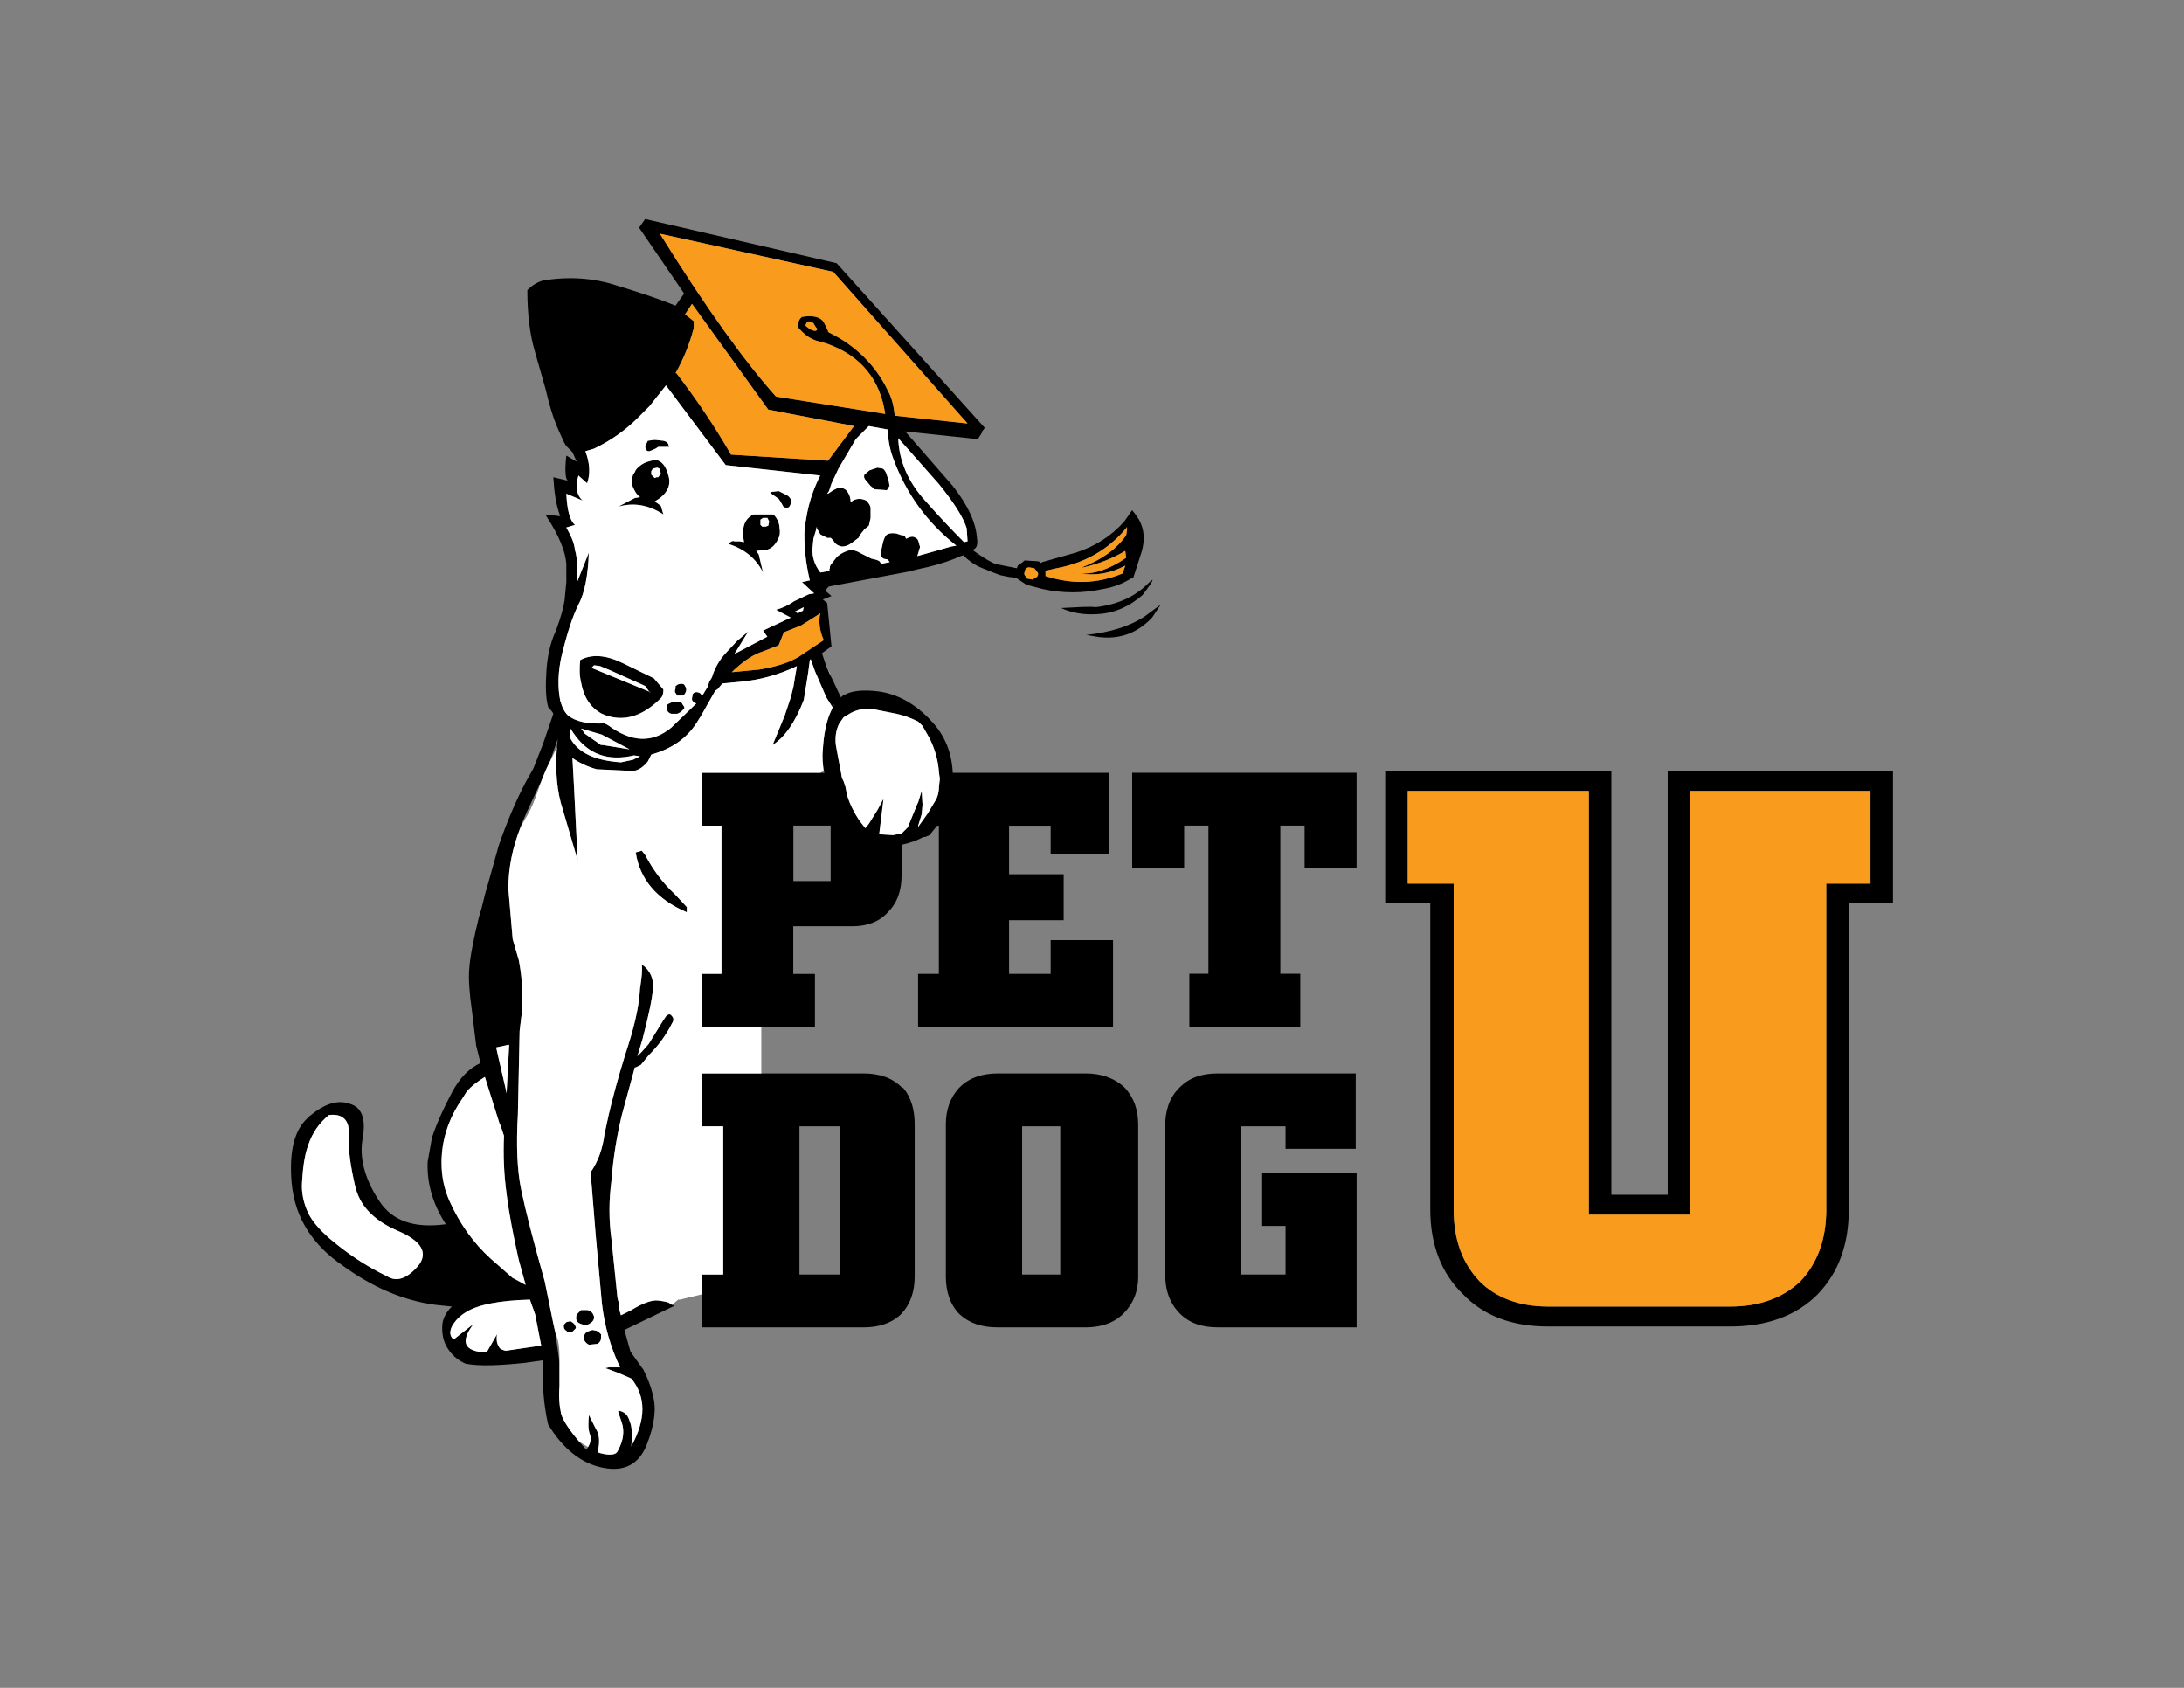
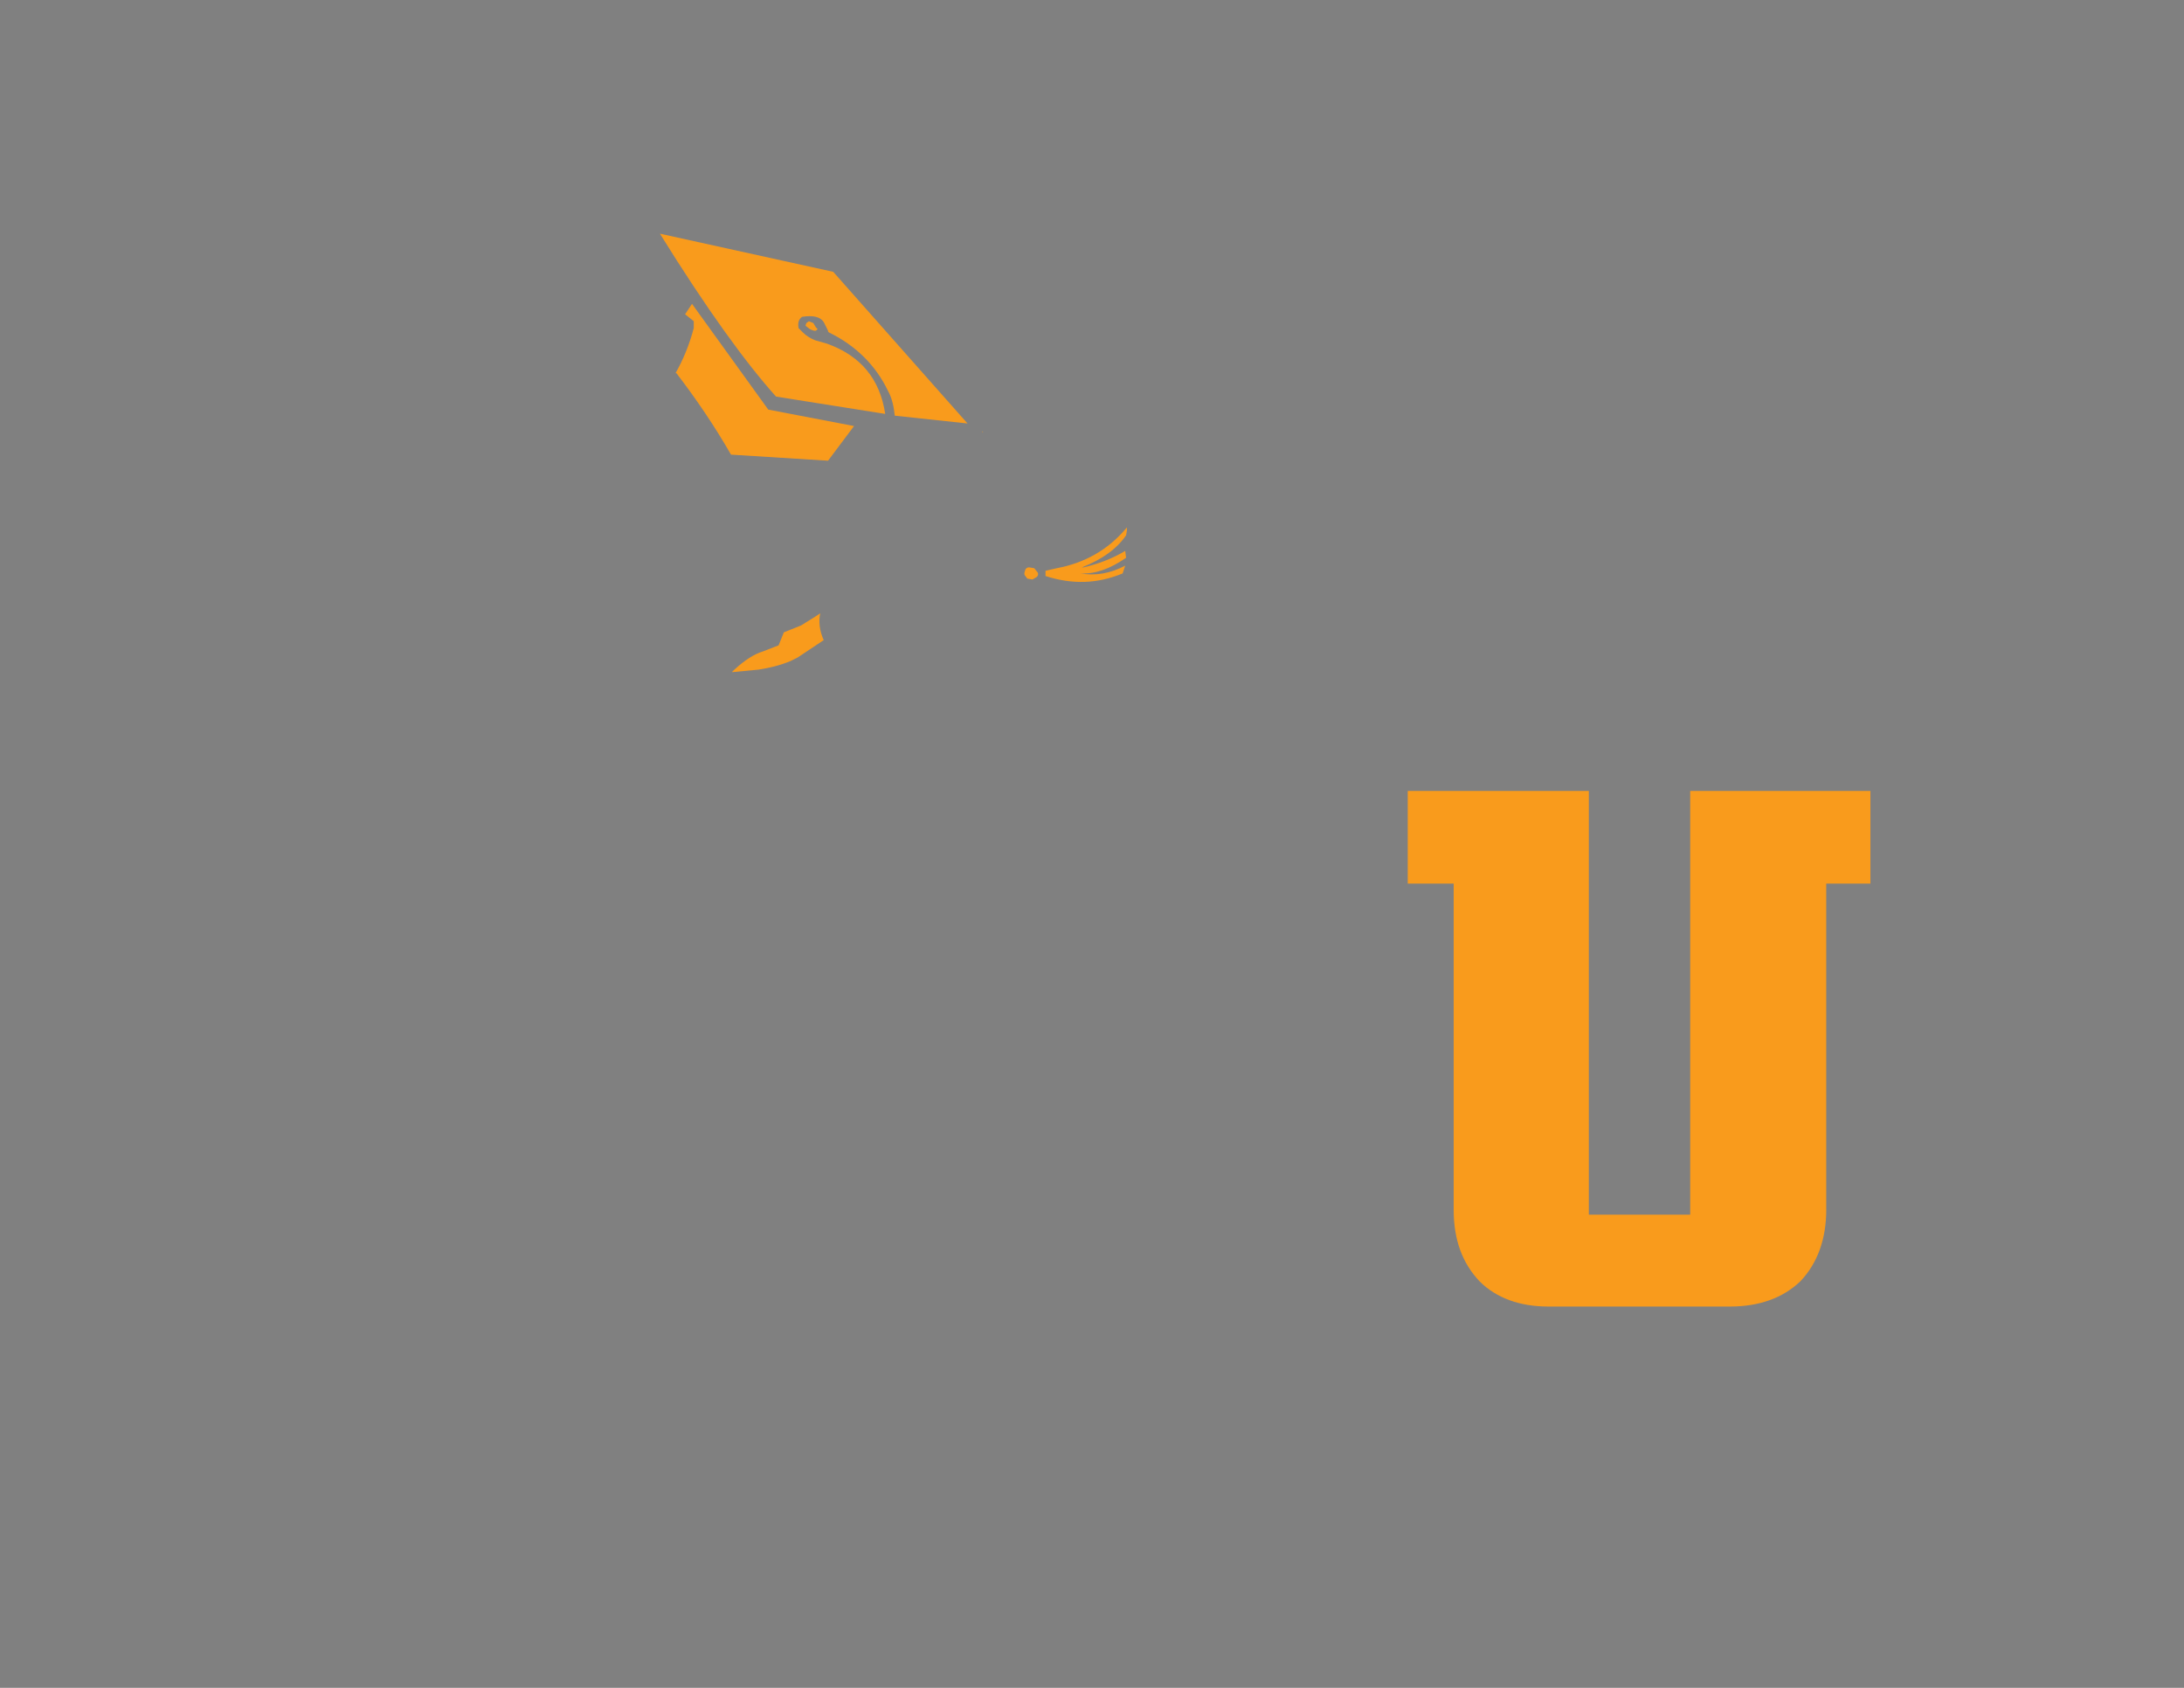
<svg xmlns="http://www.w3.org/2000/svg" version="1.1" id="Layer_1" x="0px" y="0px" viewBox="0 0 792 612" style="enable-background:new 0 0 792 612;" xml:space="preserve">
  <rect x="0" y="0" width="792" height="612" fill="#808080" stroke="none" />
  <style type="text/css">
	.st0{fill-rule:evenodd;clip-rule:evenodd;}
	.st1{fill-rule:evenodd;clip-rule:evenodd;fill:#FFFFFF;}
	.st2{fill-rule:evenodd;clip-rule:evenodd;fill:#F99B1C;}
</style>
  <g>
-     <path class="st0" d="M213.87,487.57l2.83-0.31c0.94-0.63,1.26-1.26,1.26-2.2v-1.26l-0.63-0.63l-0.94-0.63l-1.57-0.31l-0.94,0.31   c-1.26,0.31-1.89,0.94-2.2,2.2c0,1.26,0.63,2.2,1.89,2.83H213.87 M214.18,479.71c0.94-0.63,1.26-1.26,1.26-2.2   c-0.31-1.26-0.94-2.2-2.51-2.51h-2.2l-1.57,1.57c-0.31,0.94-0.31,1.89,0,2.2c0.31,0.94,1.26,1.26,2.51,1.57   C212.61,480.66,213.24,480.34,214.18,479.71z M207.9,479.71l-0.94-0.63h-0.31l-1.26,0.31l-0.94,0.94v0.63   c0,0.63,0.31,1.26,0.94,1.57l0.63,0.63l1.57-0.31l1.26-1.26C208.84,480.97,208.52,480.34,207.9,479.71z M190.93,467.14h-0.31   H190.93z M180.87,488.2c0.31,0.94,1.26,1.26,2.51,1.57l12.88-1.89l-2.2-11.31l-1.89-5.34c-11.31,0.31-18.85,1.89-22.94,4.4   c-2.2,1.26-3.77,2.83-5.03,4.71c-1.26,2.2-1.26,4.09,0.31,5.34l7.23-5.66c-5.03,6.6-3.46,10.06,4.71,10.37l3.77-6.6   C179.93,486,180.24,487.25,180.87,488.2z M190.3,471.54L190.3,471.54z M118.97,448.6c6.6,5.66,13.51,10.37,21.37,14.14   c3.46,2.2,7.23,0.94,11.31-3.77c3.77-4.71,1.26-9.11-7.86-12.88c-8.48-3.77-13.51-9.11-15.08-16.34   c-1.57-6.91-2.51-12.88-2.2-18.22c0.31-5.34-2.2-7.86-7.23-7.23c-3.46,2.83-5.97,6.28-7.54,11c-1.26,3.46-1.89,7.86-2.2,13.2   c-0.31,4.08,0.63,7.86,2.2,11.31C113.31,442.95,115.83,445.78,118.97,448.6z M184.33,378.85h0.31l-0.94,17.6l-0.31-1.57   l-2.83-12.25l-0.63-2.83L184.33,378.85z M181.5,408.07l1.26,3.77c-0.31,7.23,0,14.14,0.94,21.05c0.94,7.54,2.51,15.4,4.4,23.88   l2.51,9.11l-0.63-0.31l-2.83-1.57l-1.26-0.63l-7.86-6.91c-6.6-5.97-11.31-12.88-14.77-20.42c-2.2-4.71-3.14-9.43-3.14-14.45   c0-8.17,2.51-16.03,7.54-23.25l1.57-2.51c1.89-2.2,4.08-3.77,6.6-5.34l5.34,16.97L181.5,408.07z M289.91,462.12h14.77v-53.73   h-14.77V462.12z M244.66,324.17c-4.4-4.09-7.86-8.8-10.68-14.14l-1.26-1.57l-2.2,0.63c1.57,9.74,7.54,16.97,18.54,21.68v-1.89   L244.66,324.17z M301.22,299.35h-13.51v20.11h13.51V299.35z M370.66,462.12h13.83v-53.73h-13.83V462.12z M412.77,462.75   c0,5.66-1.89,10.06-5.34,13.51c-3.46,3.46-8.17,5.03-13.83,5.03h-31.74c-5.97,0-10.37-1.57-13.83-4.71   c-3.46-3.46-5.03-8.17-5.03-13.83v-54.99c0-5.34,1.57-9.74,4.71-13.2l0.31-0.31c3.46-3.46,8.17-5.03,13.83-5.03h31.74   c5.66,0,10.37,1.57,14.14,5.03l0.31,0.31c3.14,3.46,4.71,7.86,4.71,13.2V462.75z M441.68,481.28c-5.97,0-10.37-1.57-13.83-5.03   c-3.46-3.46-5.34-8.17-5.34-14.45v-53.1c0-5.97,1.57-10.68,5.03-14.14l0.31-0.31c3.46-3.46,7.86-5.03,13.83-5.03h49.96v27.34   h-25.45v-8.17h-16.03v53.73h16.03v-17.6h-8.48v-19.17h34.25v55.93H441.68z M471.53,353.08v19.17h-40.22v-19.17h6.91v-53.73h-8.8   v15.4h-18.85v-34.56h81.38v34.56H473.1v-15.4h-8.8v53.73H471.53z M662.27,438.55c0,10.68-3.14,19.48-9.43,26.08   c-6.28,5.97-14.77,9.11-25.45,9.11H561.4c-10.37,0-18.85-3.14-24.82-9.11c-6.28-6.6-9.43-15.08-9.43-26.08V320.4H510.5v-33.62   h65.67v153.66h36.76V286.78h65.36v33.62h-16.03V438.55z M659.12,469.34c7.54-7.86,11.31-17.91,11.31-30.79V327.31h16.03v-47.76   h-81.7v153.66h-20.42V279.55h-82.01v47.76h16.34v111.24c0,12.88,4.08,23.25,11.94,30.79c7.54,7.86,17.91,11.63,30.79,11.63h65.99   C640.58,480.97,651.27,477.2,659.12,469.34z M417.8,223.93c-5.97,6.28-13.2,8.48-22,6.6l-1.89-0.31c8.8-0.94,15.71-3.14,21.05-6.6   l5.97-4.4L417.8,223.93z M414.34,215.76c-4.71,4.08-10.06,6.6-16.34,6.91c-4.71,0.31-9.11-0.31-13.2-2.2   c6.28-0.31,10.37-0.63,12.57-0.31c7.86-0.94,14.14-3.77,18.85-8.48C419.06,208.85,418.43,210.42,414.34,215.76z M376.01,209.17   c0.31-0.31,0.63-0.94,0.31-1.57l-1.26-1.57l-1.89-0.31c-0.63,0-0.94,0.31-1.26,0.63c-0.31,0.94-0.63,1.57-0.31,2.2l0.94,1.26   l1.89,0.31L376.01,209.17z M408.69,191.25v-0.31l-0.31,0.63c-6.6,7.86-15.08,12.57-25.14,14.45l-4.08,0.94v1.89   c9.74,3.14,18.85,2.83,27.97-0.94l0.94-2.83c-5.34,2.83-10.68,3.77-16.34,2.83c5.34,0.31,10.68-1.57,16.65-5.66l-0.31-2.51   c-4.71,2.83-9.74,4.71-15.08,5.97h-0.63c7.23-2.83,12.57-6.6,16.03-11.63l0.31-1.89V191.25z M305.31,282.07l0.63,1.26l0.63,1.89   l0.63,3.14c0.94,3.14,2.51,6.28,4.4,9.11l2.2,2.83l1.26-1.57l3.14-5.03l2.2-4.09l-1.57,12.88l5.03,0.31l3.14-0.63l2.2-2.2   l3.46-8.48l0.31-0.63l1.26-4.08l0.31,5.03l-0.31,3.46l-1.26,4.08v0.63l0.31-0.63l3.14-4.4l2.83-4.71c0.94-1.57,1.26-3.46,1.26-5.03   l0.31-2.83l-0.31-2.2c-0.31-4.71-1.57-8.8-3.46-12.57l-2.51-4.4l-1.57-1.57c-2.51-1.26-5.03-2.2-7.86-2.83l-7.86-1.57   c-3.46-0.63-6.91,0-9.74,1.89l-1.57,0.94l-1.57,2.2c-1.26,2.51-1.57,5.03-1.26,7.86l0.63,3.46l1.26,6.6L305.31,282.07z    M242.78,255.04l1.26-0.63h2.2c0.63,0,0.94,0.31,1.26,0.94l0.63,0.94v0.63l-1.26,1.26l-1.26,0.63h-2.2   c-0.94-0.31-1.57-0.94-1.57-1.89C241.52,255.98,241.83,255.36,242.78,255.04z M247.49,252.21h-1.89l-0.63-0.94   c-0.31-0.31-0.31-0.94,0-1.57v-0.94l0.94-0.63c1.26-0.31,2.2-0.31,2.51,0.63c0.63,0.94,0.63,1.89-0.31,3.14L247.49,252.21z    M275.14,242.79c4.08-0.63,7.86-1.57,11.63-3.14l2.51-1.26l9.43-6.28c-1.57-3.46-1.89-6.91-1.26-9.74l-1.89,1.26l-5.03,3.14   l-6.28,2.51l-1.89,4.71l-5.66,2.2c-3.14,0.94-6.6,3.14-10.37,6.6l-0.94,0.94L275.14,242.79z M288.34,221.73l0.94,0.63l1.89-0.94   l0.31-1.26L288.34,221.73z M278.6,190.63l-0.94,0.31h-1.26l-0.63-0.63v-1.89l0.94-0.63h1.57l0.63,1.26L278.6,190.63z M275.14,201   l1.57,6.6c-2.51-5.03-6.6-8.48-12.57-10.37c0.94-0.94,1.57-1.26,2.2-0.94h1.89l1.57,0.31c-0.94-5.03,0-8.48,3.46-10.06h7.23   c1.57,1.57,2.2,3.46,2.2,5.03c0.31,1.57,0,2.83-0.31,3.46l-0.63,1.26c-0.94,1.57-2.2,2.83-4.08,3.14l-3.46,0.31L275.14,201z    M287.08,181.83c-0.31-0.94-0.63-1.57-1.57-2.2l-3.14-1.57l-2.51,0.31l-0.63,0.31l3.14,2.2l0.63,0.94l1.26,2.2h0.63   c0.63,0.31,1.26,0,1.57-0.63L287.08,181.83z M321.96,202.88l-1.57-0.31c-0.94-0.63-1.26-1.57-0.94-2.51l0.63-2.83   c0.31-1.57,0.94-2.83,1.26-3.14c0.63-0.63,1.89-0.94,3.77-0.63l1.89,0.63h0.31c0.63,0,0.94,0.31,1.26,1.26   c1.26-0.63,2.2-0.94,2.83-0.63c0.94,0.31,1.26,0.63,1.57,1.26l0.63,2.2v0.31l-0.94,3.14l7.86-2.2l4.4-1.26l1.89-0.31   c-10.68-8.48-18.23-18.85-22.94-31.74c-1.26-3.46-1.89-6.91-1.89-10.37l-6.91-1.26l-4.71,4.71l-6.28,10.68l-2.51,5.34l-0.94,2.83   l-0.63,0.94h0.31l1.89-1.26l1.89-0.94c1.57,0,2.83,0.63,3.46,1.89c0.63,0.94,0.94,2.2,0.94,3.46c0.94-0.94,2.2-1.26,3.14-1.26   s1.89,0.31,2.51,0.63c0.94,0.94,1.57,1.89,1.57,2.83v3.46l-0.63,2.83l-1.57,1.26l-1.26,1.57l-0.94,1.57l-2.51,1.89   c-1.26,0.94-2.51,1.26-3.46,1.26c-1.57-0.31-2.51-0.94-3.14-2.2l-0.94-0.94h-1.26l-2.51-1.26l-1.26-2.2v-0.63l-0.31,0.94v0.31   l-0.94,3.14l-0.31,3.14c-0.31,3.14,0.63,6.28,2.83,9.11l3.46-0.63c-0.31-0.31-0.31-0.63,0-0.94v-0.63l0.31-0.63l2.2-2.83   c1.89-1.57,3.46-2.2,5.03-2.51c0.94,0,2.2,0.31,3.77,1.26l3.77,1.89c1.57,0.31,2.83,0.63,3.14,1.26l0.31,0.63l3.14-0.63   L321.96,202.88z M320.07,169.89c0.63,0.31,1.26,1.26,1.57,2.51l0.31,0.94l0.31,0.94l0.31,1.89l-0.94,1.57l-4.4-0.31l-1.57-1.26   l-1.57-1.89c-0.63-0.63-0.94-1.26-0.63-2.2l1.89-1.57l2.83-0.94L320.07,169.89z M295.88,119.93h-0.63l-0.94-0.31l-0.63-0.31   l-1.26-0.94l-0.31-0.31l0.31-0.94l0.94-0.63l1.57,0.63l0.94,1.57l0.63,0.63L295.88,119.93z M236.18,170.83v1.26l0.94,0.94   l0.31,0.31l0.63-0.31h0.63l0.94-1.26l-0.31-1.57c0-0.31-0.31-0.31-0.94-0.63l-1.57,0.31L236.18,170.83z M234.92,159.83l2.2-0.31   h0.63l2.83,0.31c1.26,0.31,1.89,0.94,1.89,1.89l0.31,0.31h-4.08l-0.94,0.63l-2.2,0.94h-0.63c-0.63-0.31-0.94-0.94-0.94-1.89   L234.92,159.83z M230.21,180.57l-5.97,3.14c5.66-1.57,11-0.63,16.34,2.83l-0.94-3.14l-1.26-0.94l-0.94-0.63   c4.4-2.51,5.97-5.66,5.03-9.11c-0.94-3.77-2.51-5.66-4.71-5.97c-2.2,0.31-4.08,0.94-5.34,1.89c-1.26,0.94-1.89,1.57-2.2,2.51   l-0.63,0.94c-0.63,1.89-0.63,3.77,0.31,5.34c0.63,1.26,1.26,2.2,2.2,2.83L230.21,180.57z M278.6,148.52l-27.65-38.34l-2.51,3.77   l3.14,2.51v2.51c-1.57,5.97-3.77,11.31-6.6,16.34h0.31c7.23,9.43,13.83,19.17,19.8,29.54l35.19,2.2l9.43-12.57L278.6,148.52z    M321.96,141.61c1.57,2.83,2.2,5.97,2.51,9.11l26.39,2.83l-48.71-54.99l-62.85-13.83c16.97,27.34,31.11,46.82,42.11,59.07   l39.59,6.28c-1.89-12.57-8.8-21.05-21.05-25.45l-4.4-1.26c-1.57-0.63-3.14-1.57-4.4-2.83l-1.26-1.26l-0.31-0.31   c-0.31-1.89,0-3.14,1.26-4.08c4.08-0.63,6.6,0,7.86,1.89l1.57,3.14v0.31l0.31,0.31C310.33,125.27,317.56,132.49,321.96,141.61z    M350.87,196.28l-0.31-4.71c-1.26-4.09-4.71-9.43-10.06-16.03l-11.94-13.51l-2.83-3.14c0.31,8.48,3.77,16.03,9.74,22.62   c4.71,5.34,9.43,10.37,14.14,15.08L350.87,196.28z M229.58,275.47l-4.4,0.94c-9.43-0.63-15.4-3.46-18.23-8.48l-0.31-1.89v-2.2   l1.26,1.89c5.34,7.86,12.57,10.37,22,8.17l2.2,0.31L229.58,275.47z M218.58,270.13l9.74,1.57l-10.06-5.34l-7.54-2.2l0.94,1.26v0.31   l6.28,4.4H218.58z M210.41,239.33c4.08-2.2,9.11-1.89,15.08,0.94l11.63,5.66l3.46,4.08c0,1.57-0.31,2.51-0.94,3.14   c-6.6,6.6-13.2,8.48-19.8,6.28l-1.57-0.63c-4.08-2.2-6.6-5.97-7.54-11.31C210.1,244.99,210.1,242.16,210.41,239.33z M221.41,243.1   l-3.77-1.57l-2.2-0.31l-0.94,0.94l21.37,8.8h-0.31l-1.57-2.2l-0.63-0.31L221.41,243.1z M250.94,253.79v-0.63l0.31-1.57   c0.31-0.31,0.63-0.63,1.26-0.63h0.31l0.94,0.31l0.94,0.94l1.89-3.14l0.63-1.89l0.94-1.57c0.94-3.14,2.51-5.97,4.71-8.48l4.4-4.71   l4.08-3.46l-5.03,8.17l11.94-6.28l-1.57-2.2l10.06-4.71l-5.34-2.83c2.2-0.63,4.4-1.57,6.6-3.14l5.34-2.51l1.89-0.31l-4.4-4.09   l2.83-0.63c-1.57-6.6-2.2-12.88-1.89-19.17l0.94-5.34c0.94-4.71,2.51-9.11,4.71-13.51l-34.25-3.77l-21.68-28.91l-5.97,7.54   l-4.08,4.09c-4.71,4.71-10.06,8.48-16.03,11.31l-3.14,0.94c1.57,4.09,1.89,8.17,0.63,11.63l-3.14-2.83   c-1.26,4.09-0.63,7.23,1.57,9.11l-5.97-2.51c0.31,5.97,1.26,9.74,3.14,11.31l-3.14,0.94c1.57,2.83,2.83,5.34,3.14,8.17   c0.94,3.14,0.94,7.23,0.63,11.94l4.4-11c-0.31,8.48-1.57,14.77-3.77,18.85c-2.2,4.4-4.08,10.37-5.97,17.91   c-1.57,6.6-1.57,12.25-0.63,16.97l0.63,1.89c0.63,1.57,1.26,2.51,2.2,3.46c2.83,2.2,7.23,3.14,13.2,2.83l1.26,0.63   c8.48,6.28,16.03,6.6,22.94,0.94l9.11-8.8l-0.94-0.31L250.94,253.79z M216.69,526.53L216.69,526.53z M224.55,471.54L224.55,471.54z    M276.08,389.22h37.08c5.66,0,10.37,1.57,13.83,5.03l0.63,0.31c2.83,3.46,4.08,7.86,4.08,13.2v54.99c0,5.66-1.57,10.06-4.71,13.51   c-3.46,3.46-8.17,5.03-13.83,5.03H254.4v-19.17h7.86v-53.73h-7.86v-19.17H276.08z M243.72,473.11l0.94,0.31l-18.23,8.8l2.2,7.86   l4.71,6.6c1.57,3.14,2.83,6.28,3.46,9.43c1.26,4.4,0.63,10.37-2.2,17.6c-2.83,7.23-8.17,10.06-16.03,8.48   c-7.86-1.57-14.45-6.91-19.8-15.71c-1.57-6.91-2.2-14.45-1.89-22.31v-0.94l-6.6,0.94c-9.11,0.94-16.34,1.26-21.37,0.31   c-2.2-0.94-4.4-2.51-5.97-4.71c-2.2-2.83-2.83-6.28-2.51-9.74c0.31-2.2,1.26-3.77,2.51-5.34l0.94-0.94l-5.97-0.63   c-11.94-1.57-23.25-6.6-33.94-14.45c-5.03-3.46-9.11-7.54-12.25-12.25c-3.46-5.34-5.34-11-5.97-17.6   c-0.94-11.31,0.94-19.17,5.97-23.57l0.63-0.63c5.34-4.4,10.06-5.97,14.45-4.4c4.4,1.26,5.97,5.34,4.71,12.57   c-1.26,6.91,0.63,14.45,5.97,22.62c4.71,7.23,12.57,10.06,24.2,8.48c-4.71-7.23-6.91-14.77-6.6-22.62l1.57-8.8   c1.89-5.66,4.4-11,7.23-16.34c2.83-5.34,6.28-8.8,10.37-10.68l-1.57-6.28l-1.57-12.88c-0.94-6.6-1.26-11.63-0.94-15.08   c0.31-4.4,1.57-10.68,3.46-18.54l0.94-3.14l1.57-6.28l0.31-0.94l4.4-15.71c2.83-8.17,5.97-15.71,9.74-22.94l2.83-5.03l3.46-8.8   l3.77-11l-0.31-0.63l-1.57-1.89c-0.94-3.46-0.94-7.86-0.63-12.88c0.31-5.03,1.26-10.06,3.46-14.77c1.89-5.03,2.83-8.8,3.14-11   l0.63-6.6v-6.6c-0.31-4.4-2.51-10.06-7.23-17.28l-0.31-0.63l5.34,0.63c-1.57-4.08-2.2-8.8-2.51-14.14l5.34,1.26   c-0.94-0.31-1.26-3.46-0.63-9.11l3.77,2.2l-1.57-3.46l-2.2-2.2c-0.94-1.26-1.89-3.77-3.46-7.23c-1.57-3.77-2.83-8.17-4.08-13.51   l-3.77-13.2c-1.89-6.28-2.83-13.83-2.83-22.62c1.57-1.57,3.46-2.83,5.66-3.46c9.43-1.57,18.54-0.94,27.02,1.89   c7.23,2.2,14.14,4.4,21.05,7.23l3.14-4.4l-16.34-23.88l2.2-3.14l69.44,16.03l53.73,59.7l-0.94,1.26v0.31l-1.57,2.51l-26.71-2.83   h0.31l2.2,2.51l15.08,17.28c5.66,7.23,8.48,13.51,8.8,19.17c0.31,1.57,0,2.83-0.63,3.46l-0.94,0.63c2.2,1.57,4.71,3.46,8.17,5.03   l7.86,1.57l0.31-0.94l0.94-0.63l1.57-1.26l5.03,0.31l0.94,0.63l0.31-0.31l12.25-3.46c6.91-2.2,12.88-5.97,17.6-11.31l2.83-4.08   l1.26,1.57l1.26,1.89c1.89,3.46,2.2,7.23,0.94,11.63l-3.14,9.74l-0.31-0.31c-3.46,2.2-6.91,3.46-10.68,4.08   c-7.23,1.57-14.45,1.57-21.68,0l-5.97-1.57l-3.77-2.51l-2.51-0.31l-3.14-0.63l-2.51-0.94l-4.71-1.89c-2.2-0.94-4.4-2.51-6.28-4.4   l-1.89,0.63l-1.26,0.63c-4.08,1.57-8.48,2.83-13.2,3.77l-3.77,0.94l-10.06,1.89l-18.54,3.46l-0.63,0.63l-0.63,0.94l2.2,1.89   l-3.14,1.26l1.57,1.26l1.57,15.71l-3.46,2.51l1.57,4.71l1.57,3.46l0.94,1.89l1.89,4.08l0.94,1.89l0.94-0.94h0.31   c2.83-1.57,6.91-1.89,12.25-1.26c6.91,0.94,13.51,4.4,19.48,11c4.71,5.03,7.23,11.31,7.54,18.54h56.56v29.54h-21.05v-10.37h-15.08   v17.6h19.8v16.65h-19.8v19.48h15.08v-12.25h22.62v31.42h-70.7v-19.17h7.54v-53.73h-0.63l-2.83,3.46l-1.57,0.63h-0.63   c-2.2,1.26-5.03,2.2-7.86,2.83v11c0,5.66-1.57,10.06-5.03,13.51c-3.14,3.46-7.54,5.03-12.88,5.03h-21.37v17.28h7.86v19.17H254.4   v-19.17h7.23v-53.73h-7.23v-19.17h44.62l-0.31-0.63c-0.31-2.51-0.63-5.03-0.31-7.86c0.31-5.34,1.26-9.74,2.51-12.88l1.57-3.46   l-0.63,0.94l-2.2-3.46l-0.94-2.2l-3.14-7.23l-1.57-4.4l-0.31,0.31l-0.63,4.71l-1.57,9.74c-3.14,8.17-6.91,13.51-11.31,16.34   l4.4-10.68l2.2-6.6l0.94-3.77l1.26-7.54c-6.6,3.14-13.51,5.03-20.42,5.66l-6.6,0.63l-1.57,1.89l-0.31,0.31l-0.63,0.31l-2.51,4.4   l-2.83,5.03l-0.63,0.94c-3.77,6.6-9.43,10.68-17.28,12.88l-1.26,2.51c-1.57,1.89-3.14,3.14-5.34,3.46l-13.2-0.63   c-3.46-0.94-6.6-2.51-8.8-4.09l0.63,11.63l1.26,25.45l-5.34-18.22c-2.2-6.6-2.83-14.14-2.2-22.62l0.31-3.14l-2.83,8.17   c-3.23,7.83-7.24,15.16-10.37,22.94l-0.31,0.94c-2.83,7.23-4.4,14.45-4.4,22.31l1.57,18.23l2.2,7.54   c0.94,4.71,1.57,10.68,1.26,17.91l-0.94,7.86l-0.63,30.17c-0.63,11-0.31,20.42,1.26,27.65c1.57,7.54,4.4,18.54,8.48,32.99   l3.14,15.4l0.63,2.83l1.57,11v8.8c-0.31,4.09,0,7.23,0.63,10.06c0.63,2.2,2.83,5.66,6.6,10.06l2.51,2.83l0.63-0.94   c0.94-1.57,1.26-3.14,0.63-4.71c-0.63-1.57-0.63-4.08-0.31-6.91l2.51,5.03c1.26,1.89,1.57,4.71,0.63,8.48l0.94,0.31   c3.46,0.94,5.66,0.63,6.28-0.63l0.31-0.63c1.89-3.46,2.2-6.91,1.26-9.74c-0.94-2.83-1.57-4.4-1.26-4.4   c2.2,0.31,3.46,1.57,4.08,3.77c0.94,2.2,0.94,5.03,0.63,9.11c5.34-9.74,5.34-17.91,0-24.51c-3.46-1.57-6.6-2.83-9.43-3.77   l1.26-0.31h4.08c-3.46-7.23-5.66-15.08-6.6-23.25l-2.2-24.2l-1.89-23.25c2.83-4.08,4.4-8.8,5.03-13.83l1.57-7.23   c1.26-5.34,3.14-12.57,5.97-21.68c3.14-9.43,5.03-17.28,5.34-23.88c0.63-4.09,0.94-6.91,0.63-8.8c3.14,2.2,4.4,5.34,4.08,8.8   c-0.31,3.77-1.57,9.74-3.77,18.22l-1.89,6.28l1.57-1.57l2.51-2.83l5.03-8.17l1.26-1.89c0.94-0.94,1.57-0.94,2.2,0   c0.63,0.63,0.63,1.57,0,2.51c-2.2,4.4-5.03,8.17-8.48,11.63l-2.83,3.46l-1.89,0.94h-0.31l-4.71,17.28   c-1.89,7.86-3.14,15.71-3.77,23.88c-0.94,7.23-0.94,14.14,0,21.05l2.2,21.37l0.31,1.26l0.31-0.31v3.14l0.63,2.2l3.77-1.89   c4.08-2.51,7.54-3.77,9.74-3.46c2.51,0.31,3.77,0.63,4.08,0.94L243.72,473.11z" />
-     <path class="st1" d="M213.87,487.57l2.83-0.31c0.94-0.63,1.26-1.26,1.26-2.2v-1.26l-0.63-0.63l-0.94-0.63l-1.57-0.31l-0.94,0.31   c-1.26,0.31-1.89,0.94-2.2,2.2c0,1.26,0.63,2.2,1.89,2.83H213.87 M214.18,479.71c0.94-0.63,1.26-1.26,1.26-2.2   c-0.31-1.26-0.94-2.2-2.51-2.51h-2.2l-1.57,1.57c-0.31,0.94-0.31,1.89,0,2.2c0.31,0.94,1.26,1.26,2.51,1.57   C212.61,480.66,213.24,480.34,214.18,479.71z M207.9,479.71l-0.94-0.63h-0.31l-1.26,0.31l-0.94,0.94v0.63   c0,0.63,0.31,1.26,0.94,1.57l0.63,0.63l1.57-0.31l1.26-1.26C208.84,480.97,208.52,480.34,207.9,479.71z M190.93,467.14h-0.31   H190.93z M180.87,488.2c0.31,0.94,1.26,1.26,2.51,1.57l12.88-1.89l-2.2-11.31l-1.89-5.34c-11.31,0.31-18.85,1.89-22.94,4.4   c-2.2,1.26-3.77,2.83-5.03,4.71c-1.26,2.2-1.26,4.08,0.31,5.34l7.23-5.66c-5.03,6.6-3.46,10.06,4.71,10.37l3.77-6.6   C179.93,486,180.24,487.26,180.87,488.2z M190.3,471.54L190.3,471.54z M118.97,448.61c6.6,5.66,13.51,10.37,21.37,14.14   c3.46,2.2,7.23,0.94,11.31-3.77c3.77-4.71,1.26-9.11-7.86-12.88c-8.48-3.77-13.51-9.11-15.08-16.34   c-1.57-6.91-2.51-12.88-2.2-18.22c0.31-5.34-2.2-7.86-7.23-7.23c-3.46,2.83-5.97,6.28-7.54,11c-1.26,3.46-1.89,7.86-2.2,13.2   c-0.31,4.09,0.63,7.86,2.2,11.31C113.31,442.95,115.83,445.78,118.97,448.61z M184.33,378.85h0.31l-0.94,17.6l-0.31-1.57   l-2.83-12.25l-0.63-2.83L184.33,378.85z M181.5,408.07l1.26,3.77c-0.31,7.23,0,14.14,0.94,21.05c0.94,7.54,2.51,15.4,4.4,23.88   l2.51,9.11l-0.63-0.31l-2.83-1.57l-1.26-0.63l-7.86-6.91c-6.6-5.97-11.31-12.88-14.77-20.42c-2.2-4.71-3.14-9.43-3.14-14.45   c0-8.17,2.51-16.03,7.54-23.25l1.57-2.51c1.89-2.2,4.08-3.77,6.6-5.34l5.34,16.97L181.5,408.07z M244.66,324.17   c-4.4-4.09-7.86-8.8-10.68-14.14l-1.26-1.57l-2.2,0.63c1.57,9.74,7.54,16.97,18.54,21.68v-1.89L244.66,324.17z M305.31,282.07   l0.63,1.26l0.63,1.89l0.63,3.14c0.94,3.14,2.51,6.28,4.4,9.11l2.2,2.83l1.26-1.57l3.14-5.03l2.2-4.08l-1.57,12.88l5.03,0.31   l3.14-0.63l2.2-2.2l3.46-8.48l0.31-0.63l1.26-4.09l0.31,5.03l-0.31,3.46l-1.26,4.09v0.63l0.31-0.63l3.14-4.4l2.83-4.71   c0.94-1.57,1.26-3.46,1.26-5.03l0.31-2.83l-0.31-2.2c-0.31-4.71-1.57-8.8-3.46-12.57l-2.51-4.4l-1.57-1.57   c-2.51-1.26-5.03-2.2-7.86-2.83l-7.86-1.57c-3.46-0.63-6.91,0-9.74,1.89l-1.57,0.94l-1.57,2.2c-1.26,2.51-1.57,5.03-1.26,7.86   l0.63,3.46l1.26,6.6L305.31,282.07z M242.78,255.04l1.26-0.63h2.2c0.63,0,0.94,0.31,1.26,0.94l0.63,0.94v0.63l-1.26,1.26   l-1.26,0.63h-2.2c-0.94-0.31-1.57-0.94-1.57-1.89C241.52,255.98,241.83,255.36,242.78,255.04z M247.49,252.21h-1.89l-0.63-0.94   c-0.31-0.31-0.31-0.94,0-1.57v-0.94l0.94-0.63c1.26-0.31,2.2-0.31,2.51,0.63c0.63,0.94,0.63,1.89-0.31,3.14L247.49,252.21z    M288.34,221.73l0.94,0.63l1.89-0.94l0.31-1.26L288.34,221.73z M278.6,190.63l-0.94,0.31h-1.26l-0.63-0.63v-1.89l0.94-0.63h1.57   l0.63,1.26L278.6,190.63z M275.14,201l1.57,6.6c-2.51-5.03-6.6-8.48-12.57-10.37c0.94-0.94,1.57-1.26,2.2-0.94h1.89l1.57,0.31   c-0.94-5.03,0-8.48,3.46-10.06h7.23c1.57,1.57,2.2,3.46,2.2,5.03c0.31,1.57,0,2.83-0.31,3.46l-0.63,1.26   c-0.94,1.57-2.2,2.83-4.08,3.14l-3.46,0.31L275.14,201z M287.08,181.83c-0.31-0.94-0.63-1.57-1.57-2.2l-3.14-1.57l-2.51,0.31   l-0.63,0.31l3.14,2.2l0.63,0.94l1.26,2.2h0.63c0.63,0.31,1.26,0,1.57-0.63L287.08,181.83z M321.96,202.88l-1.57-0.31   c-0.94-0.63-1.26-1.57-0.94-2.51l0.63-2.83c0.31-1.57,0.94-2.83,1.26-3.14c0.63-0.63,1.89-0.94,3.77-0.63l1.89,0.63h0.31   c0.63,0,0.94,0.31,1.26,1.26c1.26-0.63,2.2-0.94,2.83-0.63c0.94,0.31,1.26,0.63,1.57,1.26l0.63,2.2v0.31l-0.94,3.14l7.86-2.2   l4.4-1.26l1.89-0.31c-10.68-8.48-18.23-18.85-22.94-31.74c-1.26-3.46-1.89-6.91-1.89-10.37l-6.91-1.26l-4.71,4.71l-6.28,10.68   l-2.51,5.34l-0.94,2.83l-0.63,0.94h0.31l1.89-1.26l1.89-0.94c1.57,0,2.83,0.63,3.46,1.89c0.63,0.94,0.94,2.2,0.94,3.46   c0.94-0.94,2.2-1.26,3.14-1.26c0.94,0,1.89,0.31,2.51,0.63c0.94,0.94,1.57,1.89,1.57,2.83v3.46l-0.63,2.83l-1.57,1.26l-1.26,1.57   l-0.94,1.57l-2.51,1.89c-1.26,0.94-2.51,1.26-3.46,1.26c-1.57-0.31-2.51-0.94-3.14-2.2l-0.94-0.94h-1.26l-2.51-1.26l-1.26-2.2   v-0.63l-0.31,0.94v0.31l-0.94,3.14l-0.31,3.14c-0.31,3.14,0.63,6.28,2.83,9.11l3.46-0.63c-0.31-0.31-0.31-0.63,0-0.94v-0.63   l0.31-0.63l2.2-2.83c1.89-1.57,3.46-2.2,5.03-2.51c0.94,0,2.2,0.31,3.77,1.26l3.77,1.89c1.57,0.31,2.83,0.63,3.14,1.26l0.31,0.63   l3.14-0.63L321.96,202.88z M320.07,169.89c0.63,0.31,1.26,1.26,1.57,2.51l0.31,0.94l0.31,0.94l0.31,1.89l-0.94,1.57l-4.4-0.31   l-1.57-1.26l-1.57-1.89c-0.63-0.63-0.94-1.26-0.63-2.2l1.89-1.57l2.83-0.94L320.07,169.89z M236.18,170.83v1.26l0.94,0.94   l0.31,0.31l0.63-0.31h0.63l0.94-1.26l-0.31-1.57c0-0.31-0.31-0.31-0.94-0.63l-1.57,0.31L236.18,170.83z M234.92,159.83l2.2-0.31   h0.63l2.83,0.31c1.26,0.31,1.89,0.94,1.89,1.89l0.31,0.31h-4.08l-0.94,0.63l-2.2,0.94h-0.63c-0.63-0.31-0.94-0.94-0.94-1.89   L234.92,159.83z M230.21,180.57l-5.97,3.14c5.66-1.57,11-0.63,16.34,2.83l-0.94-3.14l-1.26-0.94l-0.94-0.63   c4.4-2.51,5.97-5.66,5.03-9.11c-0.94-3.77-2.51-5.66-4.71-5.97c-2.2,0.31-4.08,0.94-5.34,1.89c-1.26,0.94-1.89,1.57-2.2,2.51   l-0.63,0.94c-0.63,1.89-0.63,3.77,0.31,5.34c0.63,1.26,1.26,2.2,2.2,2.83L230.21,180.57z M350.87,196.28l-0.31-4.71   c-1.26-4.08-4.71-9.43-10.06-16.03l-11.94-13.51l-2.83-3.14c0.31,8.48,3.77,16.03,9.74,22.62c4.71,5.34,9.43,10.37,14.14,15.08   L350.87,196.28z M229.58,275.47l-4.4,0.94c-9.43-0.63-15.4-3.46-18.23-8.48l-0.31-1.89v-2.2l1.26,1.89   c5.34,7.86,12.57,10.37,22,8.17l2.2,0.31L229.58,275.47z M218.58,270.13l9.74,1.57l-10.06-5.34l-7.54-2.2l0.94,1.26v0.31l6.28,4.4   H218.58z M210.41,239.33c4.08-2.2,9.11-1.89,15.08,0.94l11.63,5.66l3.46,4.09c0,1.57-0.31,2.51-0.94,3.14   c-6.6,6.6-13.2,8.48-19.8,6.28l-1.57-0.63c-4.08-2.2-6.6-5.97-7.54-11.31C210.1,244.99,210.1,242.16,210.41,239.33z M221.41,243.1   l-3.77-1.57l-2.2-0.31l-0.94,0.94l21.37,8.8h-0.31l-1.57-2.2l-0.63-0.31L221.41,243.1z M250.94,253.79v-0.63l0.31-1.57   c0.31-0.31,0.63-0.63,1.26-0.63h0.31l0.94,0.31l0.94,0.94l1.89-3.14l0.63-1.89l0.94-1.57c0.94-3.14,2.51-5.97,4.71-8.48l4.4-4.71   l4.08-3.46l-5.03,8.17l11.94-6.28l-1.57-2.2l10.06-4.71l-5.34-2.83c2.2-0.63,4.4-1.57,6.6-3.14l5.34-2.51l1.89-0.31l-4.4-4.08   l2.83-0.63c-1.57-6.6-2.2-12.88-1.89-19.17l0.94-5.34c0.94-4.71,2.51-9.11,4.71-13.51l-34.25-3.77l-21.68-28.91l-5.97,7.54   l-4.08,4.09c-4.71,4.71-10.06,8.48-16.03,11.31l-3.14,0.94c1.57,4.08,1.89,8.17,0.63,11.63l-3.14-2.83   c-1.26,4.08-0.63,7.23,1.57,9.11l-5.97-2.51c0.31,5.97,1.26,9.74,3.14,11.31l-3.14,0.94c1.57,2.83,2.83,5.34,3.14,8.17   c0.94,3.14,0.94,7.23,0.63,11.94l4.4-11c-0.31,8.48-1.57,14.77-3.77,18.85c-2.2,4.4-4.08,10.37-5.97,17.91   c-1.57,6.6-1.57,12.25-0.63,16.97l0.63,1.89c0.63,1.57,1.26,2.51,2.2,3.46c2.83,2.2,7.23,3.14,13.2,2.83l1.26,0.63   c8.48,6.28,16.03,6.6,22.94,0.94l9.11-8.8l-0.94-0.31L250.94,253.79z M276.08,372.25v16.97H254.4v19.17h7.86v53.73h-7.86v7.23   l-7.86,1.89h-0.63l-2.2,1.89l-0.94-0.63c-0.31-0.31-1.57-0.63-4.08-0.94c-2.2-0.31-5.66,0.94-9.74,3.46l-3.77,1.89l-0.63-2.2v-3.14   l-0.31,0.31l-0.31-1.26l-2.2-21.37c-0.94-6.91-0.94-13.83,0-21.05c0.63-8.17,1.89-16.03,3.77-23.88l4.71-17.28h0.31l1.89-0.94   l2.83-3.46c3.46-3.46,6.28-7.23,8.48-11.63c0.63-0.94,0.63-1.89,0-2.51c-0.63-0.94-1.26-0.94-2.2,0l-1.26,1.89l-5.03,8.17   l-2.51,2.83l-1.57,1.57l1.89-6.28c2.2-8.48,3.46-14.45,3.77-18.23c0.31-3.46-0.94-6.6-4.09-8.8c0.31,1.89,0,4.71-0.63,8.8   c-0.31,6.6-2.2,14.45-5.34,23.88c-2.83,9.11-4.71,16.34-5.97,21.68l-1.57,7.23c-0.63,5.03-2.2,9.74-5.03,13.83l1.89,23.25l2.2,24.2   c0.94,8.17,3.14,16.03,6.6,23.25h-4.08l-1.26,0.31c2.83,0.94,5.97,2.2,9.43,3.77c5.34,6.6,5.34,14.77,0,24.51   c0.31-4.08,0.31-6.91-0.63-9.11c-0.63-2.2-1.89-3.46-4.08-3.77c-0.31,0,0.31,1.57,1.26,4.4c0.94,2.83,0.63,6.28-1.26,9.74   l-0.31,0.63c-0.63,1.26-2.83,1.57-6.28,0.63l-0.94-0.31c0.94-3.77,0.63-6.6-0.63-8.48l-2.51-5.03c-0.31,2.83-0.31,5.34,0.31,6.91   c0.63,1.57,0.31,3.14-0.63,4.71l-3.14-1.89c-3.77-4.4-5.97-7.86-6.6-10.06c-0.63-2.83-0.94-5.97-0.63-10.06v-10.37   c0-3.46-0.31-5.97-0.94-7.54l-0.63-1.89l-0.63-2.83l-3.14-15.4c-4.09-14.45-6.91-25.45-8.48-32.99   c-1.57-7.23-1.89-16.65-1.26-27.65l0.63-30.17l0.94-7.86c0.31-7.23-0.31-13.2-1.26-17.91l-2.2-7.54l-1.57-18.22   c0-7.86,1.57-15.08,4.4-22.31l1.57-2.83c4.69-7.46,4.8-12.88,9.11-21.05l2.51-5.03c-0.63,8.48,0,16.03,2.2,22.62l5.34,18.22   l-1.26-25.45l-0.63-11.63c2.2,1.57,5.34,3.14,8.8,4.08l13.2,0.63c2.2-0.31,3.77-1.57,5.34-3.46l1.26-2.51   c7.86-2.2,13.51-6.28,17.28-12.88l0.63-0.94l2.83-5.03l2.51-4.4l0.63-0.31l0.31-0.31l1.57-1.89l6.6-0.63   c6.91-0.63,13.83-2.51,20.42-5.66l-1.26,7.54l-0.94,3.77l-2.2,6.6l-4.4,10.68c4.4-2.83,8.17-8.17,11.31-16.34l1.57-9.74l0.63-4.71   l0.31-0.31l1.57,4.4l3.14,7.23l0.94,2.2l2.2,3.46l0.63-0.94l-1.57,3.46c-1.26,3.14-2.2,7.54-2.51,12.88   c-0.31,2.83,0,5.34,0.31,7.86l-1.26,0.63H254.4v19.17h7.23v53.73h-7.23v19.17H276.08z M299.65,241.53l1.26,2.51l0.31,0.94   L299.65,241.53z" />
    <path class="st2" d="M662.27,438.55c0,10.68-3.14,19.48-9.43,26.08c-6.28,5.97-14.77,9.11-25.45,9.11H561.4   c-10.37,0-18.85-3.14-24.82-9.11c-6.28-6.6-9.43-15.08-9.43-26.08V320.4H510.5v-33.62h65.67v153.66h36.76V286.78h65.36v33.62   h-16.03V438.55 M376.01,209.17c0.31-0.31,0.63-0.94,0.31-1.57l-1.26-1.57l-1.89-0.31c-0.63,0-0.94,0.31-1.26,0.63   c-0.31,0.94-0.63,1.57-0.31,2.2l0.94,1.26l1.89,0.31L376.01,209.17z M408.37,191.57l0.31-0.31v0.94l-0.31,1.89   c-3.46,5.03-8.8,8.8-16.03,11.63h0.63c5.34-1.26,10.37-3.14,15.08-5.97l0.31,2.51c-5.97,4.09-11.31,5.97-16.65,5.66   c5.66,0.94,11,0,16.34-2.83l-0.94,2.83c-9.11,3.77-18.22,4.09-27.97,0.94v-1.89l4.08-0.94   C393.29,204.14,401.77,199.42,408.37,191.57z M275.14,242.79c4.08-0.63,7.86-1.57,11.63-3.14l2.51-1.26l9.43-6.28   c-1.57-3.46-1.89-6.91-1.26-9.74l-1.89,1.26l-5.03,3.14l-6.28,2.51l-1.89,4.71l-5.66,2.2c-3.14,0.94-6.6,3.14-10.37,6.6l-0.94,0.94   L275.14,242.79z M295.88,119.93h-0.63l-0.94-0.31l-0.63-0.31l-1.26-0.94l-0.31-0.31l0.31-0.94l0.94-0.63l1.57,0.63l0.94,1.57   l0.63,0.63L295.88,119.93z M278.6,148.52l-27.65-38.34l-2.51,3.77l3.14,2.51v2.51c-1.57,5.97-3.77,11.31-6.6,16.34h0.31   c7.23,9.43,13.83,19.17,19.8,29.54l35.19,2.2l9.43-12.57L278.6,148.52z M321.96,141.61c1.57,2.83,2.2,5.97,2.51,9.11l26.39,2.83   l-48.7-54.99l-62.85-13.83c16.97,27.34,31.11,46.82,42.11,59.07l39.59,6.28c-1.89-12.57-8.8-21.05-21.05-25.45l-4.4-1.26   c-1.57-0.63-3.14-1.57-4.4-2.83l-1.26-1.26l-0.31-0.31c-0.31-1.89,0-3.14,1.26-4.09c4.08-0.63,6.6,0,7.86,1.89l1.57,3.14v0.31   l0.31,0.31C310.33,125.27,317.56,132.49,321.96,141.61z M356.21,156.38l0.31,0.31h-0.31V156.38z" />
  </g>
</svg>